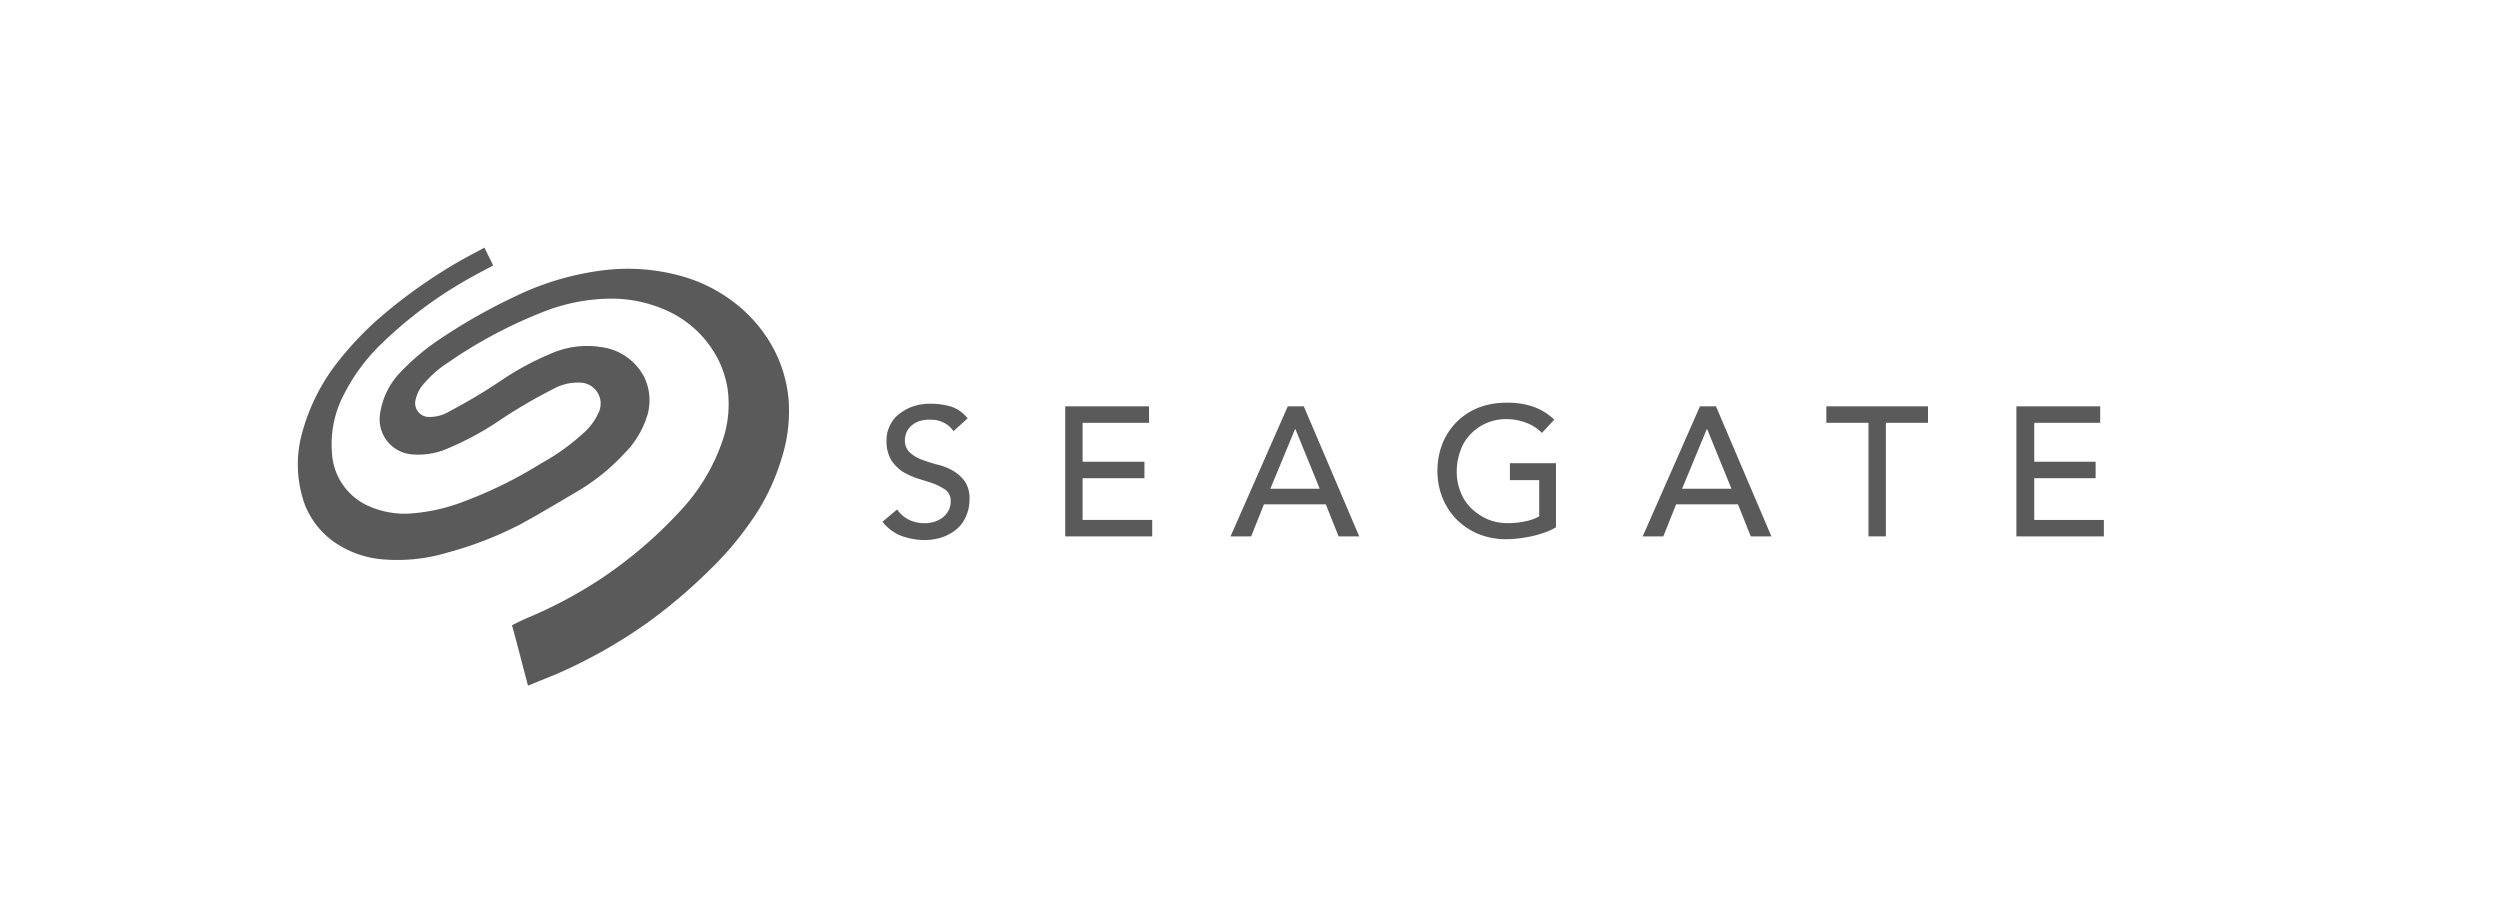
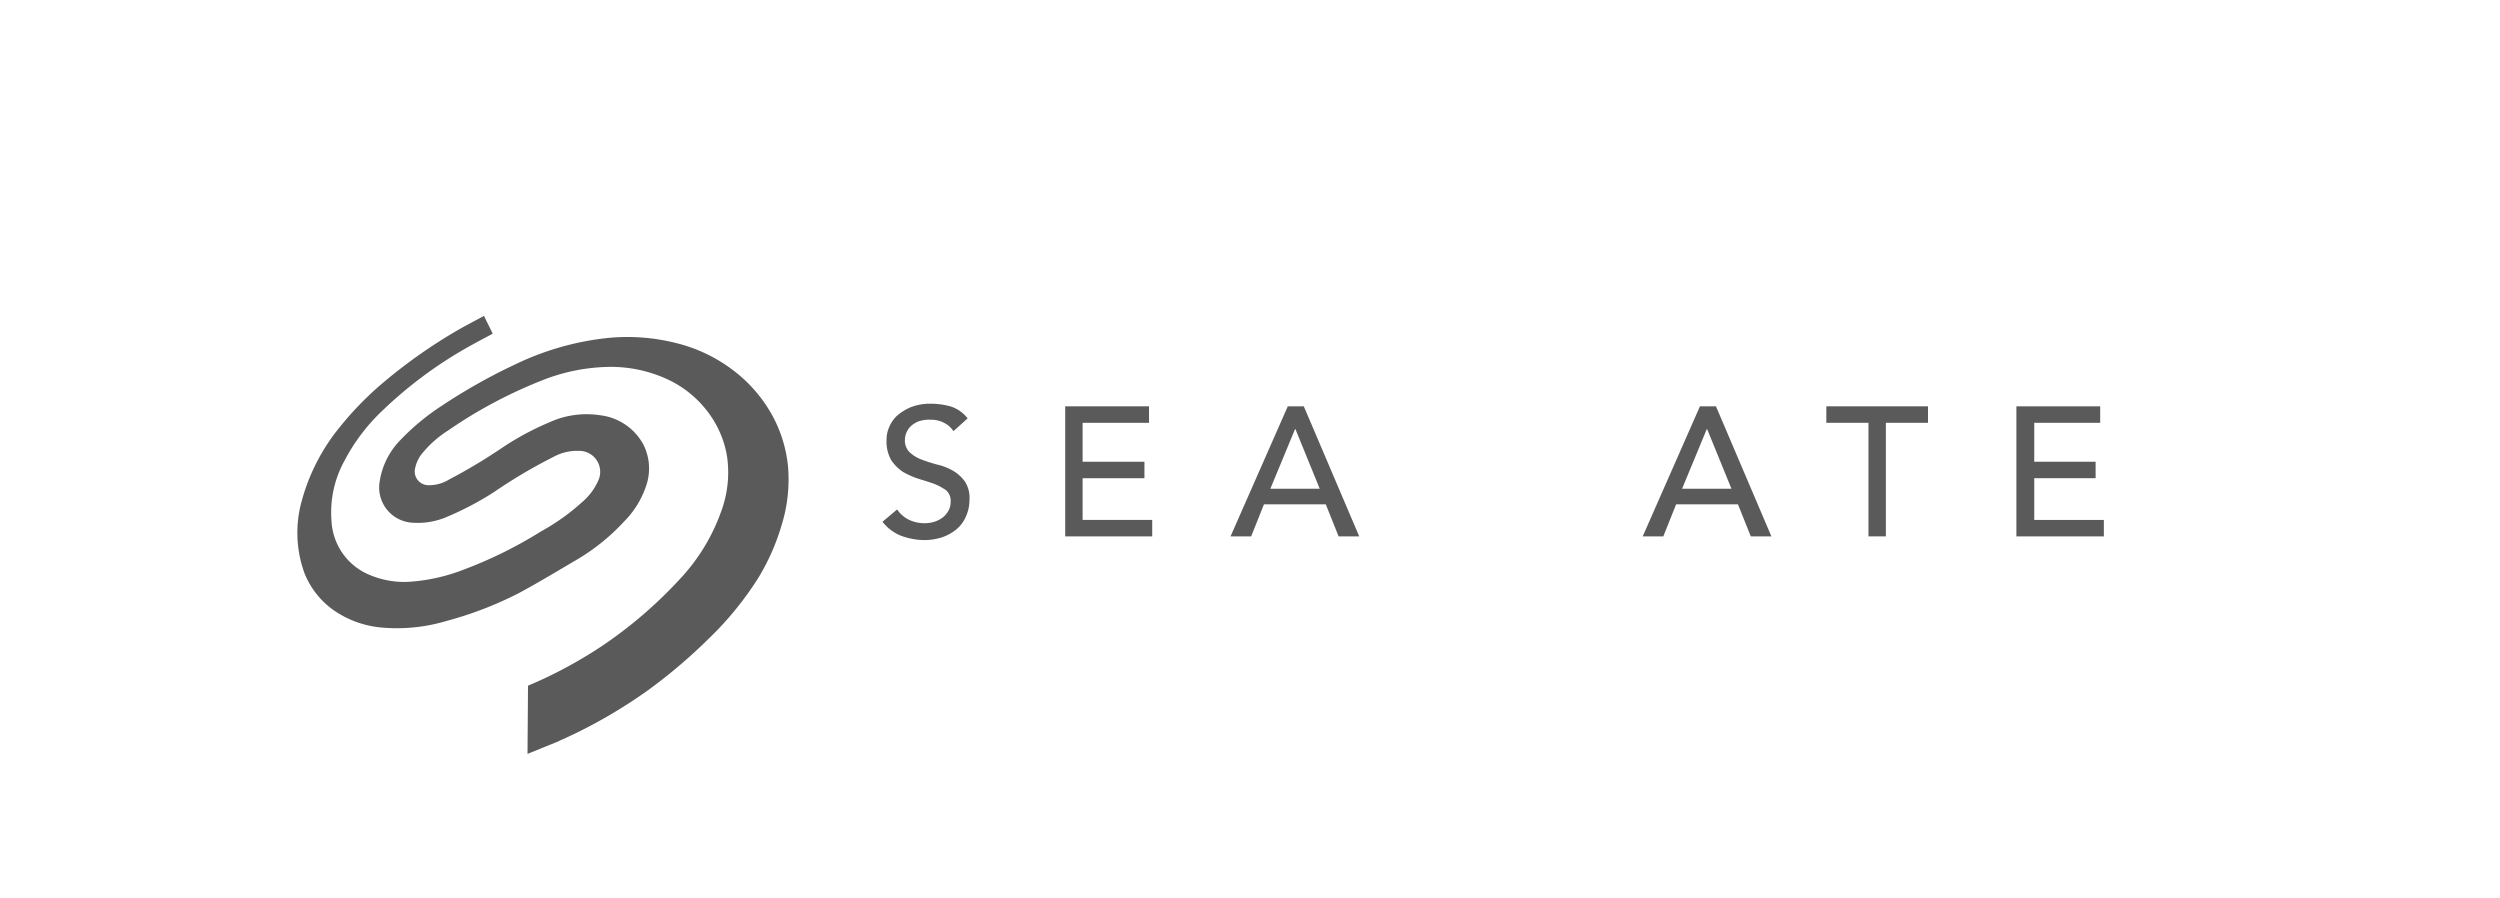
<svg xmlns="http://www.w3.org/2000/svg" width="142" height="51" viewBox="0 0 142 51">
  <defs>
    <clipPath id="clip-path">
      <rect id="Rectangle_12069" data-name="Rectangle 12069" width="142" height="51" transform="translate(852 10190)" fill="#fff" />
    </clipPath>
  </defs>
  <g id="Seagate" transform="translate(-852 -10190)" clip-path="url(#clip-path)">
    <g id="logo_seagate" transform="translate(670.066 9945.953)">
      <g id="Group_28223" data-name="Group 28223" transform="translate(232.059 266.918)">
        <path id="Path_30252" data-name="Path 30252" d="M330.48,296a3.282,3.282,0,0,0-.884-.338,8.809,8.809,0,0,1-.884-.286,1.978,1.978,0,0,1-.676-.416.927.927,0,0,1-.26-.728,1.022,1.022,0,0,1,.078-.364,1.091,1.091,0,0,1,.234-.364,1.444,1.444,0,0,1,.442-.286,1.818,1.818,0,0,1,.7-.1,1.571,1.571,0,0,1,.78.182,1.318,1.318,0,0,1,.52.468l.806-.728a1.992,1.992,0,0,0-.962-.676,4.193,4.193,0,0,0-1.145-.156,3,3,0,0,0-1.145.208,2.867,2.867,0,0,0-.78.494,1.905,1.905,0,0,0-.442.676,1.64,1.64,0,0,0-.13.676,2.133,2.133,0,0,0,.26,1.145,2.392,2.392,0,0,0,.676.676,4.55,4.55,0,0,0,.884.39c.312.1.6.182.884.286a3.285,3.285,0,0,1,.676.364.791.791,0,0,1,.26.65,1.025,1.025,0,0,1-.13.52,1.224,1.224,0,0,1-.338.39,1.581,1.581,0,0,1-.468.234,1.8,1.8,0,0,1-.52.078,2.074,2.074,0,0,1-.884-.182,1.736,1.736,0,0,1-.7-.6l-.832.7a2.535,2.535,0,0,0,1.014.78,3.907,3.907,0,0,0,1.353.26,3.308,3.308,0,0,0,1.014-.156,2.679,2.679,0,0,0,.806-.442,1.923,1.923,0,0,0,.546-.728,2.274,2.274,0,0,0,.208-.962,1.711,1.711,0,0,0-.26-1.04A2.255,2.255,0,0,0,330.48,296Z" transform="translate(-326.5 -292.148)" fill="#5a5a5a" />
        <path id="Path_30253" data-name="Path 30253" d="M367.388,296.884H370.9v-.936h-3.512v-2.211h3.772V292.8H366.4v7.388h4.942v-.936h-3.954Z" transform="translate(-356.021 -292.592)" fill="#5a5a5a" />
        <path id="Path_30254" data-name="Path 30254" d="M406.662,292.8h-.91l-3.252,7.388h1.171l.728-1.821h3.512l.728,1.821h1.171Zm-1.9,4.682,1.4-3.382h.026l1.379,3.382Z" transform="translate(-382.731 -292.592)" fill="#5a5a5a" />
-         <path id="Path_30255" data-name="Path 30255" d="M451.836,296.4h1.639v2.055a2.463,2.463,0,0,1-.806.286,4.191,4.191,0,0,1-1.014.1,2.816,2.816,0,0,1-1.145-.234,3.151,3.151,0,0,1-.91-.624,2.516,2.516,0,0,1-.6-.936,2.925,2.925,0,0,1-.208-1.171,3.311,3.311,0,0,1,.208-1.145,2.46,2.46,0,0,1,.572-.936,2.745,2.745,0,0,1,2.029-.858,2.968,2.968,0,0,1,1.066.182,2.382,2.382,0,0,1,.962.6l.7-.754a3.3,3.3,0,0,0-1.093-.7,4.386,4.386,0,0,0-1.665-.26,4.274,4.274,0,0,0-1.561.286,3.644,3.644,0,0,0-2.029,2.029,4.238,4.238,0,0,0-.286,1.535,4.045,4.045,0,0,0,.26,1.483,3.889,3.889,0,0,0,.78,1.249,3.947,3.947,0,0,0,1.249.858,4.222,4.222,0,0,0,1.665.312,6.38,6.38,0,0,0,.7-.052,7.617,7.617,0,0,0,.754-.13,5.541,5.541,0,0,0,.7-.208,3.472,3.472,0,0,0,.624-.286v-3.642H451.81v.962Z" transform="translate(-416.173 -292)" fill="#5a5a5a" />
        <g id="Group_28222" data-name="Group 28222" transform="translate(43.18 0.208)">
          <path id="Path_30256" data-name="Path 30256" d="M496.662,292.8h-.91l-3.252,7.388h1.171l.728-1.821h3.512l.728,1.821h1.171Zm-1.925,4.682,1.4-3.382h.026l1.379,3.382Z" transform="translate(-492.5 -292.8)" fill="#5a5a5a" />
        </g>
      </g>
      <g id="Group_28224" data-name="Group 28224" transform="translate(198.855 258.1)">
        <path id="Path_30257" data-name="Path 30257" d="M532.6,293.736h2.393v6.451h.988v-6.451h2.393V292.8H532.6Z" transform="translate(-445.785 -283.774)" fill="#5a5a5a" />
        <path id="Path_30258" data-name="Path 30258" d="M575.114,296.884H578.6v-.936h-3.486v-2.211h3.746V292.8H574.1v7.388h4.968v-.936h-3.954Z" transform="translate(-476.49 -283.774)" fill="#5a5a5a" />
-         <path id="Path_30259" data-name="Path 30259" d="M211.925,282.994c-.312-1.171-.6-2.315-.91-3.434.312-.156.572-.286.936-.442a25.274,25.274,0,0,0,4.136-2.211,24.881,24.881,0,0,0,4.448-3.8,10.991,10.991,0,0,0,2.393-3.9,6.383,6.383,0,0,0,.338-3.043,5.661,5.661,0,0,0-.936-2.367,6.07,6.07,0,0,0-2.289-2,7.67,7.67,0,0,0-3.72-.78,10.7,10.7,0,0,0-3.356.676,26.492,26.492,0,0,0-5.567,2.939,6.088,6.088,0,0,0-1.379,1.2,1.946,1.946,0,0,0-.468.884.781.781,0,0,0,.78,1.014,2.137,2.137,0,0,0,1.119-.312,31.961,31.961,0,0,0,3.121-1.873,15.881,15.881,0,0,1,2.627-1.4,5.052,5.052,0,0,1,2.835-.39,3.221,3.221,0,0,1,2.471,1.665,3.03,3.03,0,0,1,.208,2.185,5.218,5.218,0,0,1-1.3,2.185,11.848,11.848,0,0,1-2.757,2.211c-1.067.624-2.133,1.275-3.252,1.873a20.756,20.756,0,0,1-4.058,1.561,9.845,9.845,0,0,1-3.59.39,5.64,5.64,0,0,1-2.835-.988,4.719,4.719,0,0,1-1.665-2.107,6.727,6.727,0,0,1-.156-4.11,11.288,11.288,0,0,1,2.159-4.188,18.179,18.179,0,0,1,2.523-2.575,29.513,29.513,0,0,1,4.188-2.939c.494-.286,1.014-.546,1.483-.806.156.338.338.676.494,1.014-.442.234-.884.468-1.3.7a24.031,24.031,0,0,0-5.072,3.772,10.743,10.743,0,0,0-2.055,2.757,6.093,6.093,0,0,0-.728,3.434,3.5,3.5,0,0,0,2,2.965,5.063,5.063,0,0,0,2.315.468,10.371,10.371,0,0,0,3.2-.7,24.379,24.379,0,0,0,4.37-2.159,12.336,12.336,0,0,0,2.341-1.665,3.411,3.411,0,0,0,.91-1.2,1.189,1.189,0,0,0-1.093-1.717,2.767,2.767,0,0,0-1.431.338,29.614,29.614,0,0,0-3.382,2,17.252,17.252,0,0,1-2.653,1.4,4.187,4.187,0,0,1-2.029.338,2,2,0,0,1-1.821-2.289,4.283,4.283,0,0,1,1.2-2.419,13.125,13.125,0,0,1,2.367-1.951,31.963,31.963,0,0,1,4.11-2.315,15.9,15.9,0,0,1,5.228-1.509,11.26,11.26,0,0,1,3.954.286,8.761,8.761,0,0,1,3.147,1.483,8.149,8.149,0,0,1,2.289,2.6,7.567,7.567,0,0,1,.91,2.965,8.722,8.722,0,0,1-.364,3.278,12.534,12.534,0,0,1-1.3,2.965,18.385,18.385,0,0,1-2.861,3.512,29.88,29.88,0,0,1-3.538,2.991,28.891,28.891,0,0,1-5.254,2.939c-.468.182-.962.39-1.483.6" transform="translate(-198.855 -258.1)" fill="#5a5a5a" fill-rule="evenodd" />
+         <path id="Path_30259" data-name="Path 30259" d="M211.925,282.994a25.274,25.274,0,0,0,4.136-2.211,24.881,24.881,0,0,0,4.448-3.8,10.991,10.991,0,0,0,2.393-3.9,6.383,6.383,0,0,0,.338-3.043,5.661,5.661,0,0,0-.936-2.367,6.07,6.07,0,0,0-2.289-2,7.67,7.67,0,0,0-3.72-.78,10.7,10.7,0,0,0-3.356.676,26.492,26.492,0,0,0-5.567,2.939,6.088,6.088,0,0,0-1.379,1.2,1.946,1.946,0,0,0-.468.884.781.781,0,0,0,.78,1.014,2.137,2.137,0,0,0,1.119-.312,31.961,31.961,0,0,0,3.121-1.873,15.881,15.881,0,0,1,2.627-1.4,5.052,5.052,0,0,1,2.835-.39,3.221,3.221,0,0,1,2.471,1.665,3.03,3.03,0,0,1,.208,2.185,5.218,5.218,0,0,1-1.3,2.185,11.848,11.848,0,0,1-2.757,2.211c-1.067.624-2.133,1.275-3.252,1.873a20.756,20.756,0,0,1-4.058,1.561,9.845,9.845,0,0,1-3.59.39,5.64,5.64,0,0,1-2.835-.988,4.719,4.719,0,0,1-1.665-2.107,6.727,6.727,0,0,1-.156-4.11,11.288,11.288,0,0,1,2.159-4.188,18.179,18.179,0,0,1,2.523-2.575,29.513,29.513,0,0,1,4.188-2.939c.494-.286,1.014-.546,1.483-.806.156.338.338.676.494,1.014-.442.234-.884.468-1.3.7a24.031,24.031,0,0,0-5.072,3.772,10.743,10.743,0,0,0-2.055,2.757,6.093,6.093,0,0,0-.728,3.434,3.5,3.5,0,0,0,2,2.965,5.063,5.063,0,0,0,2.315.468,10.371,10.371,0,0,0,3.2-.7,24.379,24.379,0,0,0,4.37-2.159,12.336,12.336,0,0,0,2.341-1.665,3.411,3.411,0,0,0,.91-1.2,1.189,1.189,0,0,0-1.093-1.717,2.767,2.767,0,0,0-1.431.338,29.614,29.614,0,0,0-3.382,2,17.252,17.252,0,0,1-2.653,1.4,4.187,4.187,0,0,1-2.029.338,2,2,0,0,1-1.821-2.289,4.283,4.283,0,0,1,1.2-2.419,13.125,13.125,0,0,1,2.367-1.951,31.963,31.963,0,0,1,4.11-2.315,15.9,15.9,0,0,1,5.228-1.509,11.26,11.26,0,0,1,3.954.286,8.761,8.761,0,0,1,3.147,1.483,8.149,8.149,0,0,1,2.289,2.6,7.567,7.567,0,0,1,.91,2.965,8.722,8.722,0,0,1-.364,3.278,12.534,12.534,0,0,1-1.3,2.965,18.385,18.385,0,0,1-2.861,3.512,29.88,29.88,0,0,1-3.538,2.991,28.891,28.891,0,0,1-5.254,2.939c-.468.182-.962.39-1.483.6" transform="translate(-198.855 -258.1)" fill="#5a5a5a" fill-rule="evenodd" />
      </g>
    </g>
  </g>
</svg>